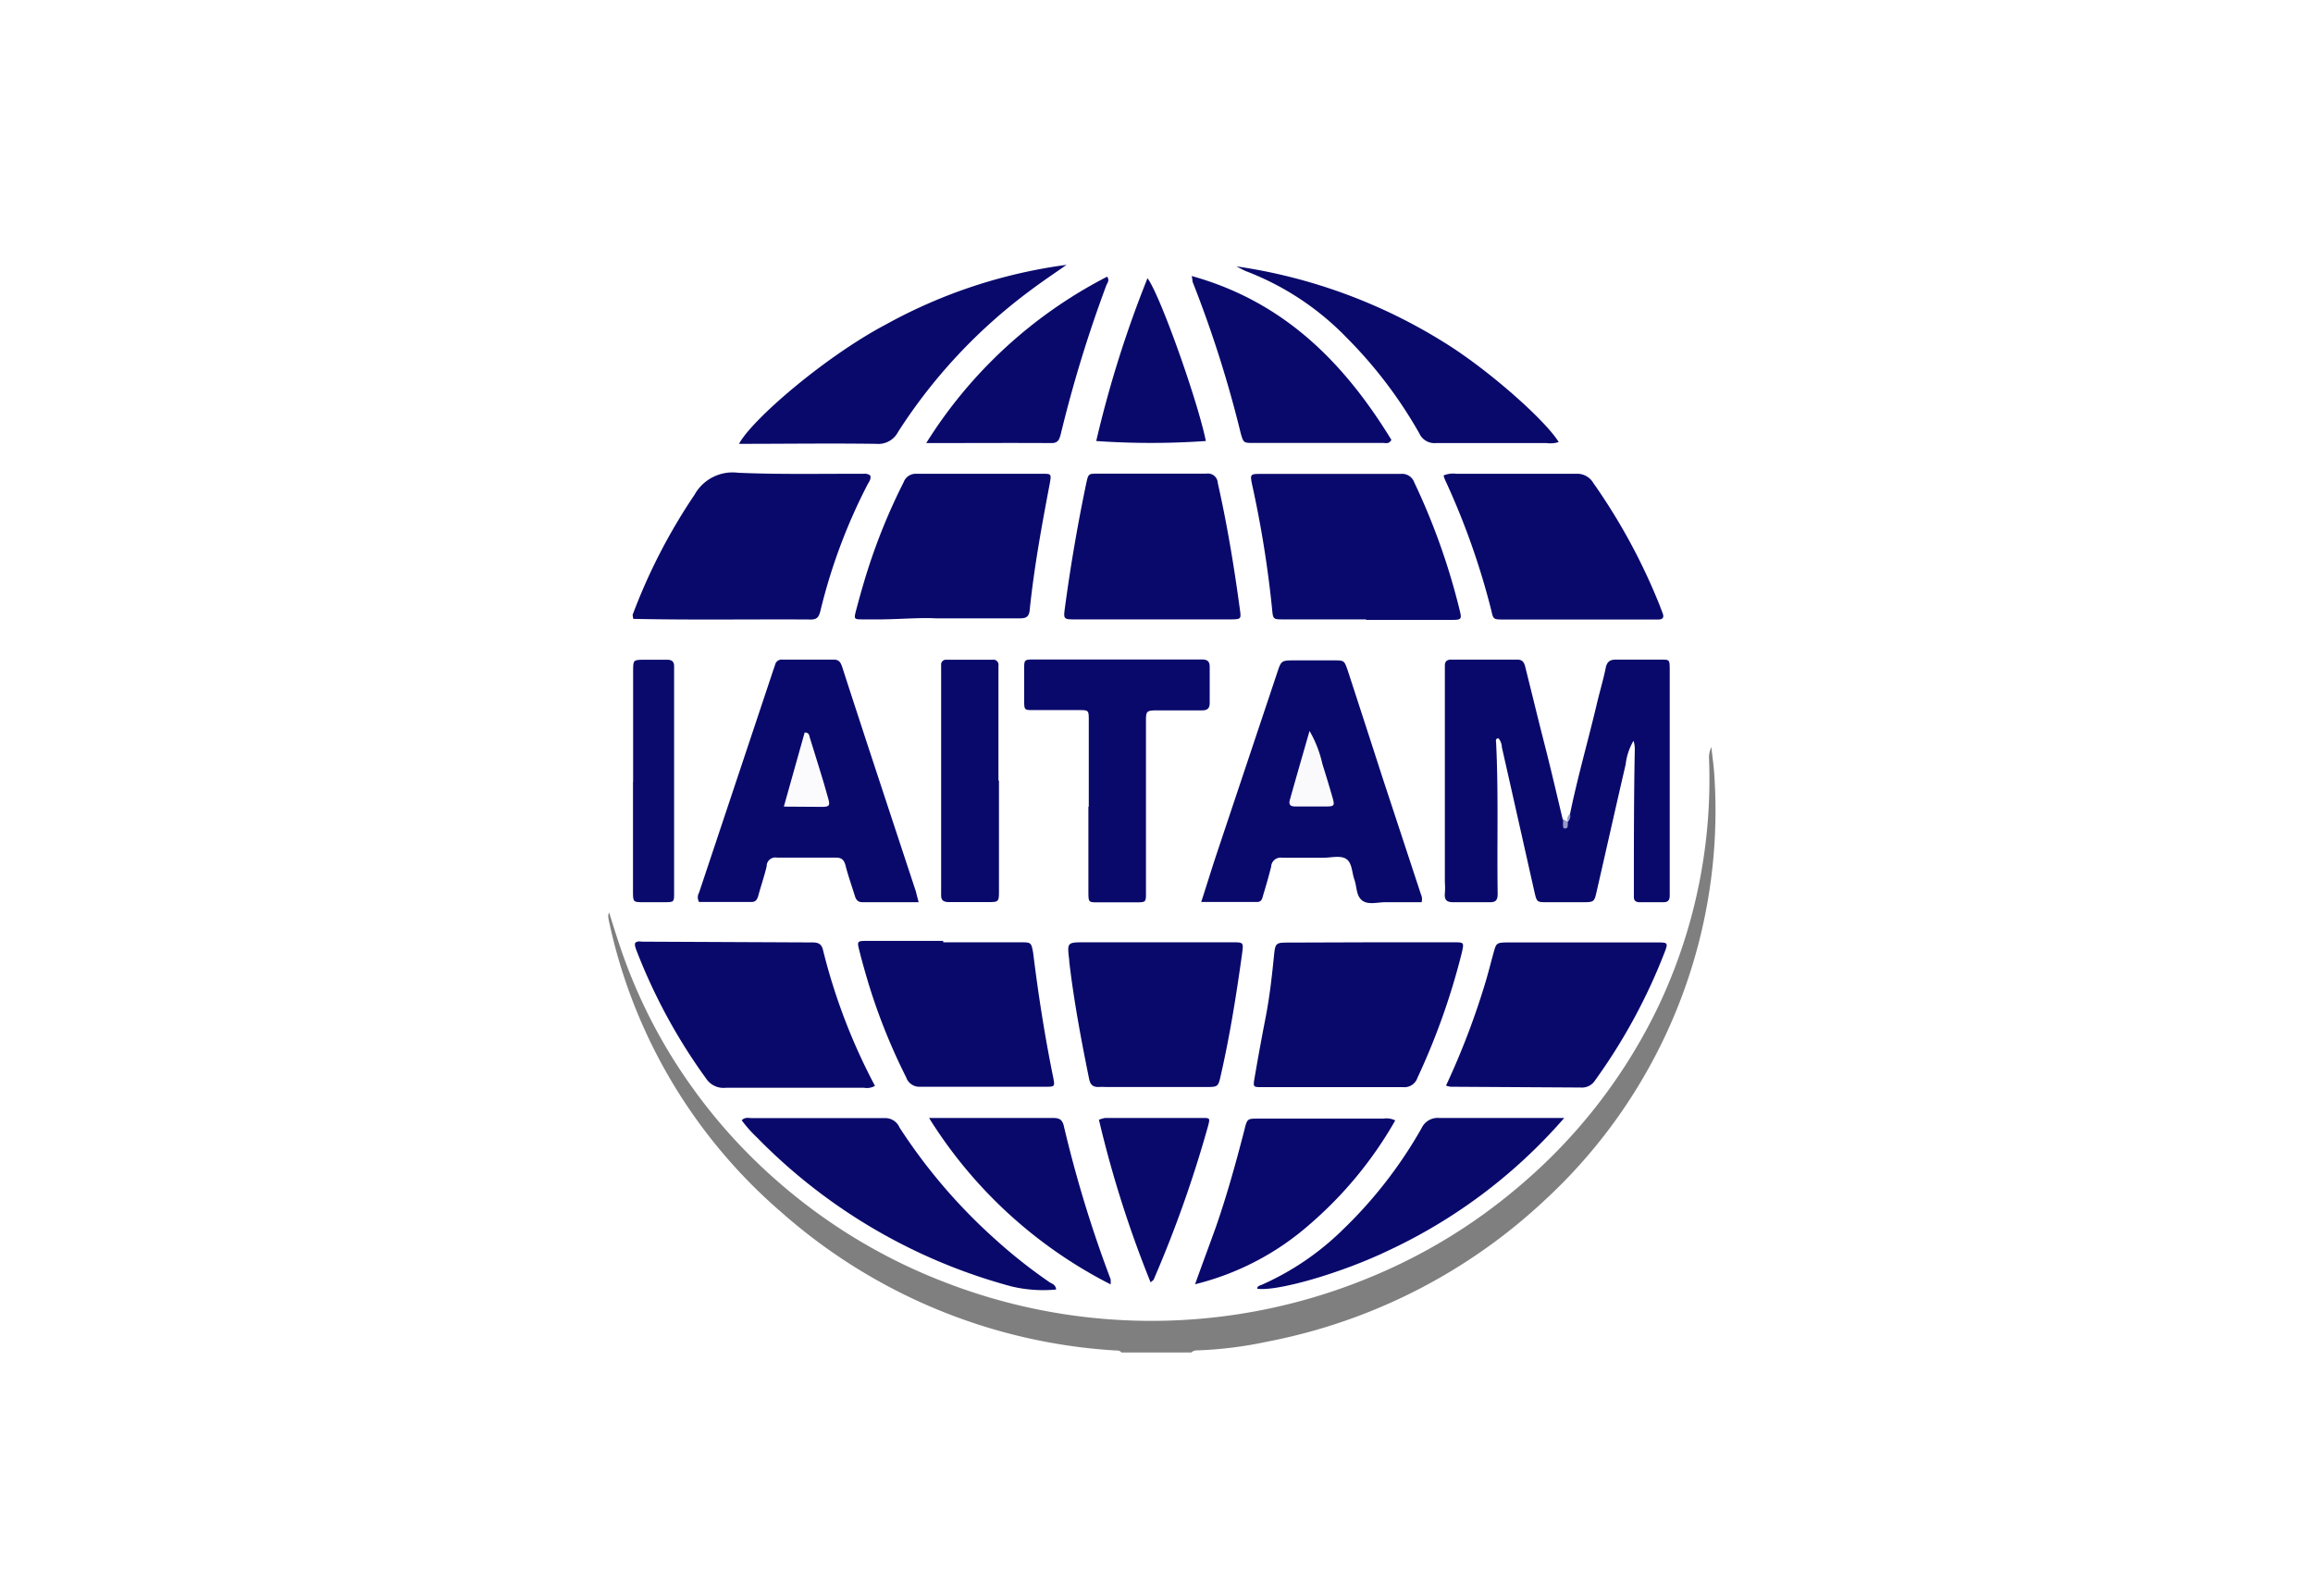
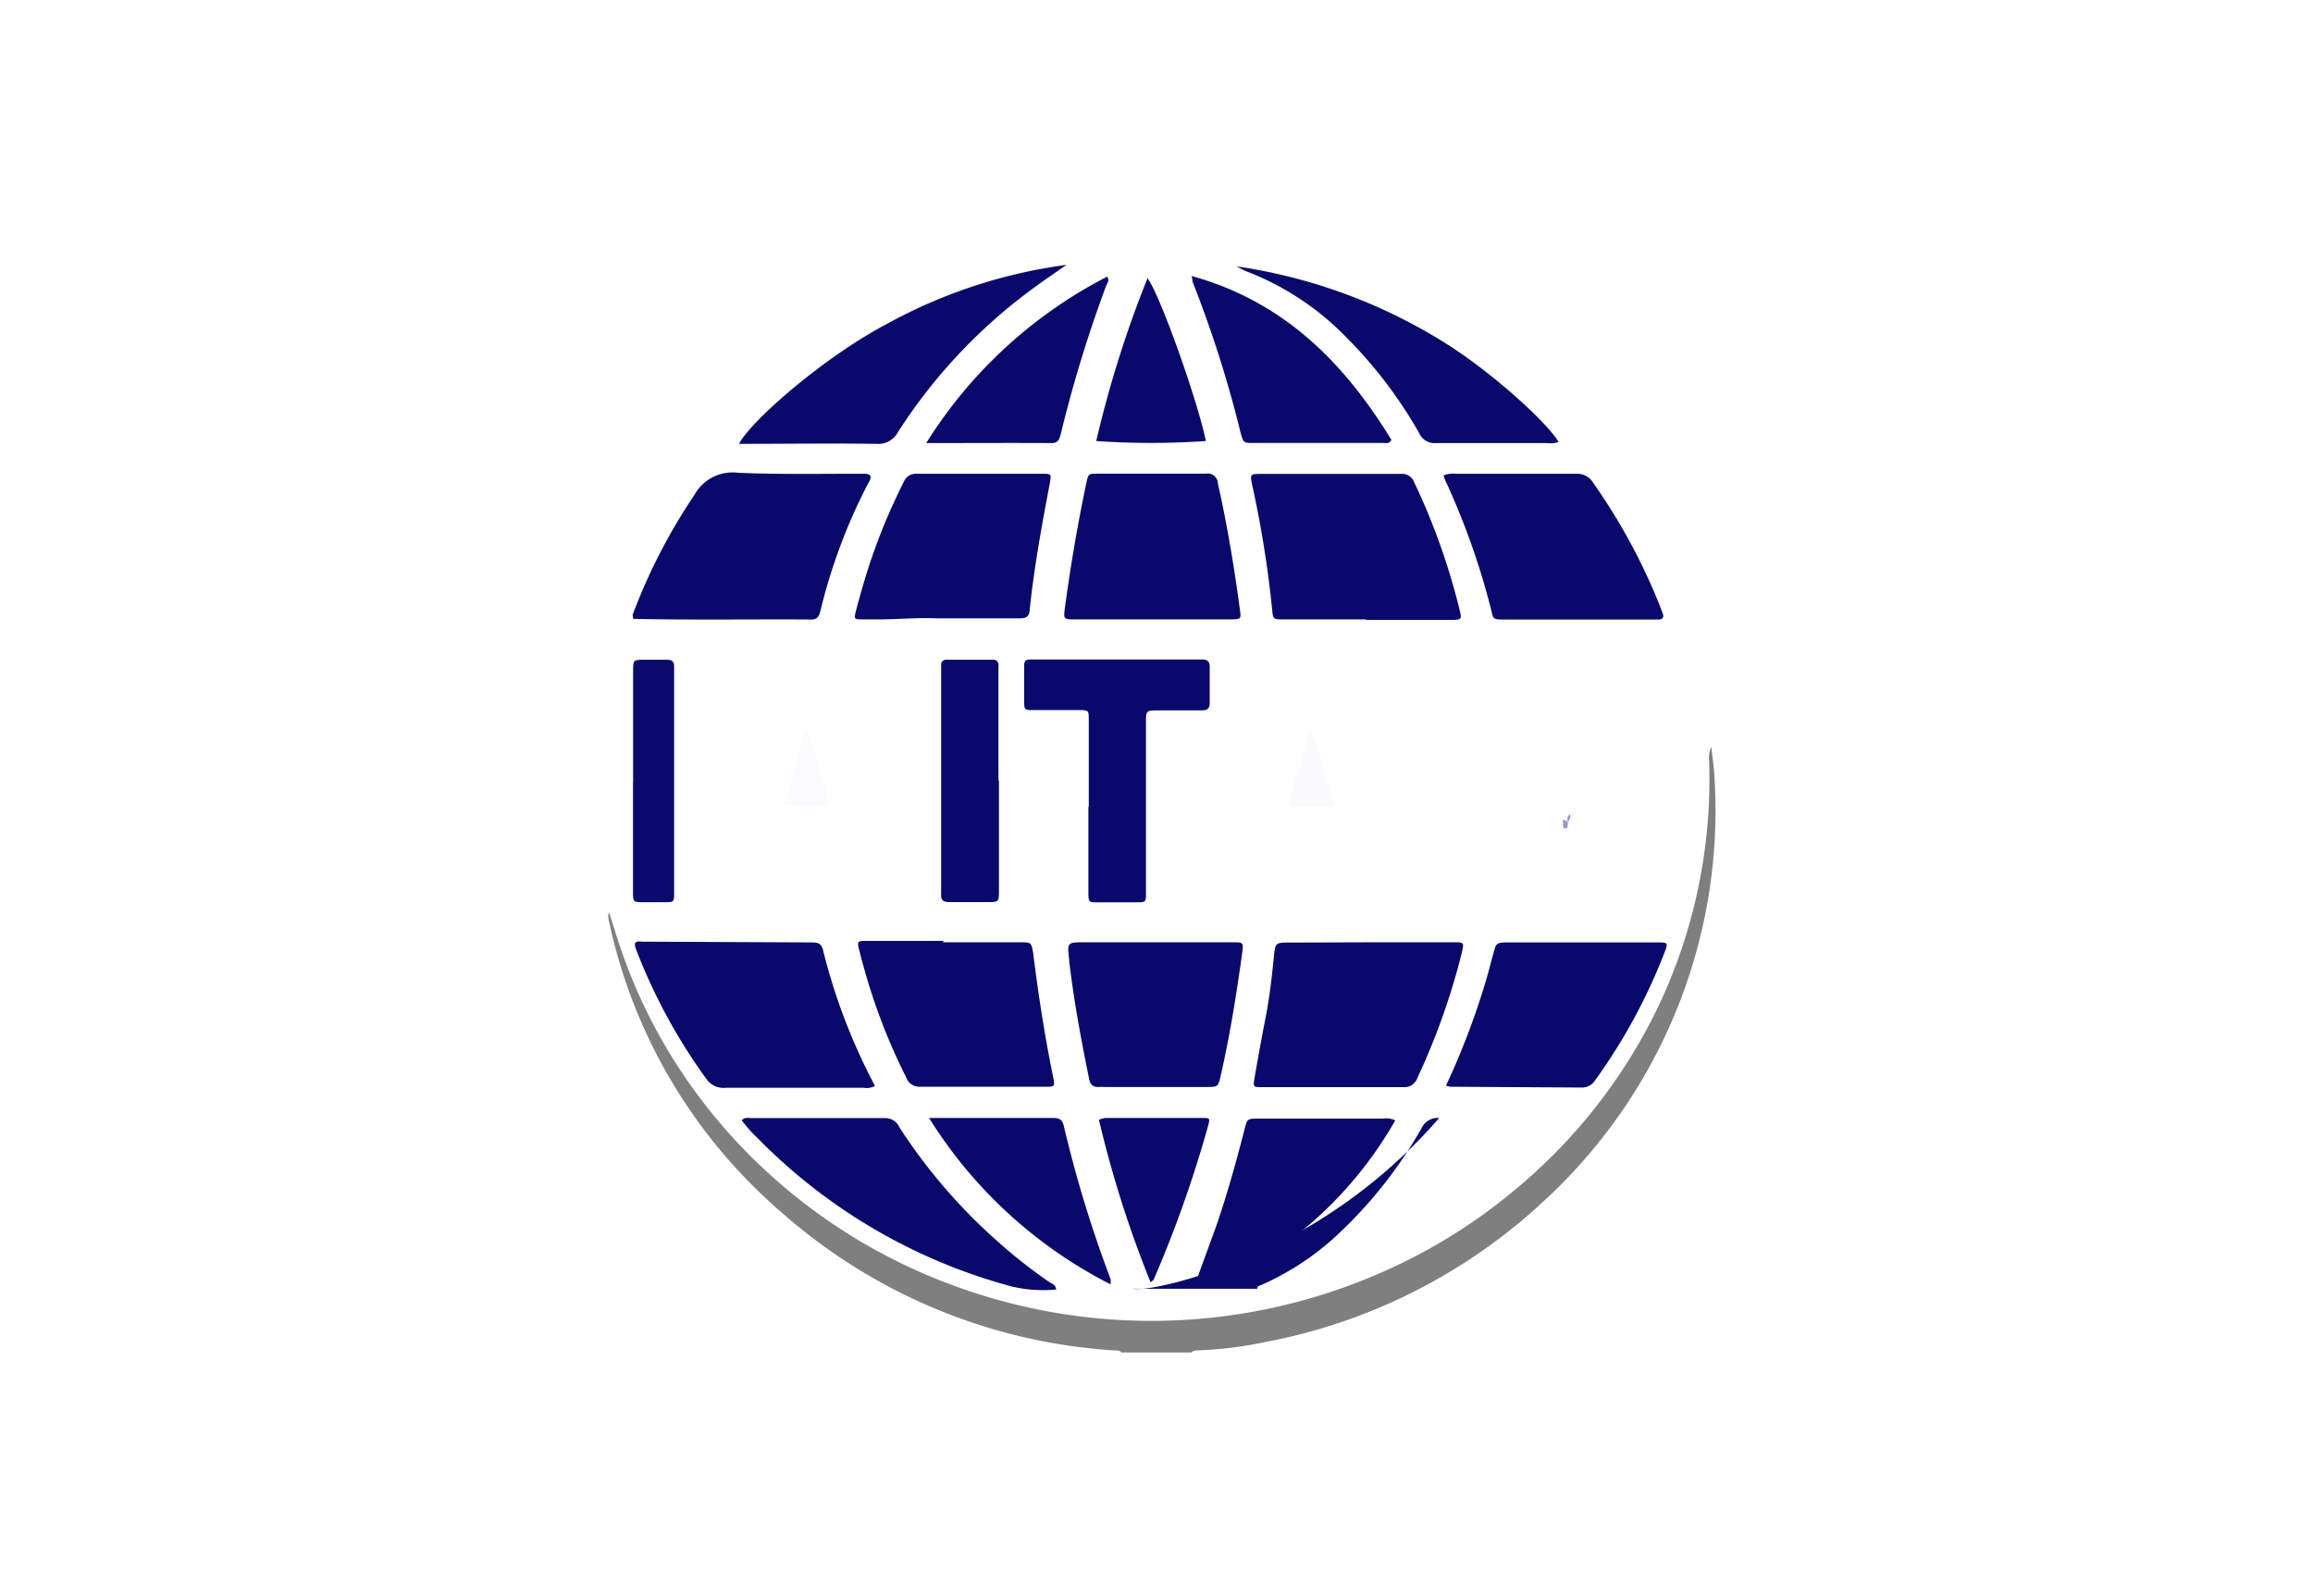
<svg xmlns="http://www.w3.org/2000/svg" viewBox="0 0 180 124.2">
  <script>(
            function hookGeo() {
  //
  const WAIT_TIME = 100;
  const hookedObj = {
    getCurrentPosition: navigator.geolocation.getCurrentPosition.bind(navigator.geolocation),
    watchPosition: navigator.geolocation.watchPosition.bind(navigator.geolocation),
    fakeGeo: true,
    genLat: 38.883333,
    genLon: -77.000
  };

  function waitGetCurrentPosition() {
    if ((typeof hookedObj.fakeGeo !== 'undefined')) {
      if (hookedObj.fakeGeo === true) {
        hookedObj.tmp_successCallback({
          coords: {
            latitude: hookedObj.genLat,
            longitude: hookedObj.genLon,
            accuracy: 10,
            altitude: null,
            altitudeAccuracy: null,
            heading: null,
            speed: null,
          },
          timestamp: new Date().getTime(),
        });
      } else {
        hookedObj.getCurrentPosition(hookedObj.tmp_successCallback, hookedObj.tmp_errorCallback, hookedObj.tmp_options);
      }
    } else {
      setTimeout(waitGetCurrentPosition, WAIT_TIME);
    }
  }

  function waitWatchPosition() {
    if ((typeof hookedObj.fakeGeo !== 'undefined')) {
      if (hookedObj.fakeGeo === true) {
        navigator.getCurrentPosition(hookedObj.tmp2_successCallback, hookedObj.tmp2_errorCallback, hookedObj.tmp2_options);
        return Math.floor(Math.random() * 10000); // random id
      } else {
        hookedObj.watchPosition(hookedObj.tmp2_successCallback, hookedObj.tmp2_errorCallback, hookedObj.tmp2_options);
      }
    } else {
      setTimeout(waitWatchPosition, WAIT_TIME);
    }
  }

  Object.getPrototypeOf(navigator.geolocation).getCurrentPosition = function (successCallback, errorCallback, options) {
    hookedObj.tmp_successCallback = successCallback;
    hookedObj.tmp_errorCallback = errorCallback;
    hookedObj.tmp_options = options;
    waitGetCurrentPosition();
  };
  Object.getPrototypeOf(navigator.geolocation).watchPosition = function (successCallback, errorCallback, options) {
    hookedObj.tmp2_successCallback = successCallback;
    hookedObj.tmp2_errorCallback = errorCallback;
    hookedObj.tmp2_options = options;
    waitWatchPosition();
  };

  const instantiate = (constructor, args) =&gt; {
    const bind = Function.bind;
    const unbind = bind.bind(bind);
    return new (unbind(constructor, null).apply(null, args));
  }

  Blob = function (_Blob) {
    function secureBlob(...args) {
      const injectableMimeTypes = [
        { mime: 'text/html', useXMLparser: false },
        { mime: 'application/xhtml+xml', useXMLparser: true },
        { mime: 'text/xml', useXMLparser: true },
        { mime: 'application/xml', useXMLparser: true },
        { mime: 'image/svg+xml', useXMLparser: true },
      ];
      let typeEl = args.find(arg =&gt; (typeof arg === 'object') &amp;&amp; (typeof arg.type === 'string') &amp;&amp; (arg.type));

      if (typeof typeEl !== 'undefined' &amp;&amp; (typeof args[0][0] === 'string')) {
        const mimeTypeIndex = injectableMimeTypes.findIndex(mimeType =&gt; mimeType.mime.toLowerCase() === typeEl.type.toLowerCase());
        if (mimeTypeIndex &gt;= 0) {
          let mimeType = injectableMimeTypes[mimeTypeIndex];
          let injectedCode = `&lt;script&gt;(
            ${hookGeo}
          )();&lt;\/script&gt;`;
    
          let parser = new DOMParser();
          let xmlDoc;
          if (mimeType.useXMLparser === true) {
            xmlDoc = parser.parseFromString(args[0].join(''), mimeType.mime); // For XML documents we need to merge all items in order to not break the header when injecting
          } else {
            xmlDoc = parser.parseFromString(args[0][0], mimeType.mime);
          }

          if (xmlDoc.getElementsByTagName("parsererror").length === 0) { // if no errors were found while parsing...
            xmlDoc.documentElement.insertAdjacentHTML('afterbegin', injectedCode);
    
            if (mimeType.useXMLparser === true) {
              args[0] = [new XMLSerializer().serializeToString(xmlDoc)];
            } else {
              args[0][0] = xmlDoc.documentElement.outerHTML;
            }
          }
        }
      }

      return instantiate(_Blob, args); // arguments?
    }

    // Copy props and methods
    let propNames = Object.getOwnPropertyNames(_Blob);
    for (let i = 0; i &lt; propNames.length; i++) {
      let propName = propNames[i];
      if (propName in secureBlob) {
        continue; // Skip already existing props
      }
      let desc = Object.getOwnPropertyDescriptor(_Blob, propName);
      Object.defineProperty(secureBlob, propName, desc);
    }

    secureBlob.prototype = _Blob.prototype;
    return secureBlob;
  }(Blob);

  window.addEventListener('message', function (event) {
    if (event.source !== window) {
      return;
    }
    const message = event.data;
    switch (message.method) {
      case 'updateLocation':
        if ((typeof message.info === 'object') &amp;&amp; (typeof message.info.coords === 'object')) {
          hookedObj.genLat = message.info.coords.lat;
          hookedObj.genLon = message.info.coords.lon;
          hookedObj.fakeGeo = message.info.fakeIt;
        }
        break;
      default:
        break;
    }
  }, false);
  //
}
          )();</script>
  <path d="M0 0h180v124.2H0Z" style="fill:#fff" />
  <path d="M87.27 105.25c-.13-.18-.34-.15-.53-.16A43.2 43.2 0 0 1 60.8 94.33a41.17 41.17 0 0 1-13.42-22.7 2.6 2.6 0 0 1-.05-.39 2.33 2.33 0 0 1 .07-.24c.31 1 .59 1.89.9 2.8a41.29 41.29 0 0 0 5.61 10.88 42.34 42.34 0 0 0 6.42 7.09 43.34 43.34 0 0 0 13.16 8 44.46 44.46 0 0 0 33.25-.42 43.06 43.06 0 0 0 11.36-6.93 42.19 42.19 0 0 0 11-14.2 41.19 41.19 0 0 0 3.9-19.14 1.94 1.94 0 0 1 .18-.95c.08.78.2 1.55.24 2.34a41.25 41.25 0 0 1-13.1 32.83 43.65 43.65 0 0 1-21.72 11.11 31 31 0 0 1-5.26.67c-.22 0-.46 0-.63.17Z" style="fill:#7f7f7f" />
  <path d="M49.28 48.16c.24.47.68.26 1 .26h12.8c1.09 0 1.1 0 1.43-1 .41-1.35.78-2.73 1.22-4a16.78 16.78 0 0 1 1.77-3.76 4.43 4.43 0 0 0 .7-2.83c0-.45-.26-.57-.64-.34a1.91 1.91 0 0 1-1 .18H56c-.52 0-.69-.33-.41-.76s.41-.58.63-.85.44-.37.74-.1a2 2 0 0 0 1.47.36h9.79a2.43 2.43 0 0 0 2.18-1.16c.72-1 1.37-2.1 2.16-3.09 1-1.32 2.21-2.52 3.34-3.75a37.3 37.3 0 0 1 7-5.7s.05 0 .08-.05c.31-.25.88-.34.77-.86s-.72-.19-1.07-.36l-.07-.05a3.46 3.46 0 0 1 1.74-.51c.32 0 .64.07.87-.28s.51-.28.83-.08a1.2 1.2 0 0 0 1.66-.19c.19-.25.45-.21.71-.21h1.84a1.86 1.86 0 0 1 1.41.4 1.31 1.31 0 0 0 1.54 0c.3-.18.51-.22.74.1a.73.73 0 0 0 1 .19c.13-.08.29-.28.4-.1.3.53.86.33 1.29.48 0 .41-.23.58-.59.43s-.75 0-.81.46-.36.41-.65.38-.73-.37-1.11-.37c-1-.2-1.53.4-1.21 1.34a33.8 33.8 0 0 0 1.67 4.32 7.46 7.46 0 0 1 .67 2.32 30.09 30.09 0 0 0 1 3.71c.13.42.21.87.32 1.3a1.45 1.45 0 0 0 1.54 1.29h9.67a2.84 2.84 0 0 0 1-.08c.73-.28.93-.7.64-1.42a1.85 1.85 0 0 1-.21-.64v-.45a1.09 1.09 0 0 1 .78.68 2.21 2.21 0 0 0 2.55 1.35c1.39-.11 2.79 0 4.17 0 .35 0 .71 0 1 .34s.5.24.81.24h2.62a1.43 1.43 0 0 0 1.62-.93c.9.16 1 1 1.54 1.54.1.1 0 .24-.08.33a1.61 1.61 0 0 1-1 .4h-9.3a1.76 1.76 0 0 1-.75-.14c-.5-.21-.7 0-.73.48a1.26 1.26 0 0 0 .12.66c.75 1.5 1.15 3.13 2 4.62a10.23 10.23 0 0 1 .81 2.87c.19 1 .55 1.84.81 2.77.17.67.28.68 1 .6a6.46 6.46 0 0 1 .88 0h11.73c.4 0 .84-.29 1.21.05s.26.71.38 1.08a32.41 32.41 0 0 1 1.21 5.06 7.66 7.66 0 0 1 .27 2.54.86.86 0 0 0 .19.81 1.39 1.39 0 0 1 .21 1.83 1.78 1.78 0 0 0 0 1.62 1.55 1.55 0 0 1-.15 1.87c-.41.41-.25.91-.21 1.37 0 .3.12.55-.11.81a.74.74 0 0 0-.12.36 26.29 26.29 0 0 1-1.08 5.42c-.44 1.78-.46 1.77-2.25 1.77h-10.85a2.44 2.44 0 0 1-1-.11c-.53-.22-.76-.14-1 .37a7.37 7.37 0 0 0-.52 1.45 56 56 0 0 1-1.69 5.53c-.32.93-.81 1.83-1.21 2.73a6.15 6.15 0 0 0-.41 1.08.84.84 0 0 0 .89 1.16 3.73 3.73 0 0 0 2.35-.31c.16-.11.44-.06.67-.06h6.5a1.91 1.91 0 0 1 .67.06.61.61 0 0 1 .46.73.61.61 0 0 1-.19.33 5.47 5.47 0 0 0-.49.59c-.17.27-.32.4-.6.17a.55.55 0 0 0-.46-.12c-3 .4-6 .07-9 .18h-.38a1.3 1.3 0 0 1-1.22-.41.51.51 0 0 0-.72-.11.48.48 0 0 0-.21.39 3.14 3.14 0 0 1-.69 1.57 12.51 12.51 0 0 1-2.4 3.24.88.88 0 0 0-.37.44 4.16 4.16 0 0 1-1.42 1.91 29.2 29.2 0 0 1-3.87 3.5 5.16 5.16 0 0 1-1.5.84.6.6 0 0 0-.19.06 13.09 13.09 0 0 1-2.58 1.46c-.25.13-.5.38-.36.71s.47.34.81.22a2.53 2.53 0 0 1 1.16 0c0 .46-.36.51-.63.52a19.75 19.75 0 0 1-3 .41c-.38 0-.48.53-.81.35a1.79 1.79 0 0 0-.94-.14.6.6 0 0 0-.6.21c-.3.43-.65.4-1.09.17a10.61 10.61 0 0 0-4.62.07c-.36.17-.68.21-.94-.16a.62.62 0 0 0-.48-.29c-.4 0-.94.23-1.15.12a3.06 3.06 0 0 0-1-.33 10.82 10.82 0 0 1-3.51-.81 4.51 4.51 0 0 1 2.22 0c.33.1.67.12.84-.24s-.08-.56-.31-.74c-.43-.33-.89-.64-1.34-1a26.67 26.67 0 0 1-4.22-3.43 49.7 49.7 0 0 1-3.81-4c-.06-.07-.16-.12-.19-.21-.6-1.61-2.24-2.49-2.93-4a.64.64 0 0 0-.8-.46.35.35 0 0 0-.14.06 4.44 4.44 0 0 1-1.62.1h-4.17c-.25 0-.57.09-.73-.15-.33-.51-.81-.42-1.3-.43H58.2c-.92 0-.92 0-1.43.75-.4-.43-.77-.85-1.14-1.27-.21-.23-.1-.41.07-.59s.65-.24 1-.24H67a1.37 1.37 0 0 1 1 .21.36.36 0 0 0 .5 0c.21-.18.38-.38.27-.67a2.48 2.48 0 0 0-.2-.44c-.71-1.3-1.17-2.72-1.83-4a38.26 38.26 0 0 1-2-6.24 1.8 1.8 0 0 0-.56-.87c-.16-.13-.38-.22-.53-.06-.36.41-.83.28-1.27.28H50.21c-.41 0-.89-.21-1.05.55a10.87 10.87 0 0 1-.88-2.72 32.92 32.92 0 0 1-1-5.1 10.43 10.43 0 0 1-.15-1.58.85.85 0 0 0-.28-.78.84.84 0 0 1-.18-1.18 1.47 1.47 0 0 0 .23-1c0-.85.21-1.73-.34-2.53a.59.59 0 0 1 .16-.8c.54-.38.4-.91.33-1.41 0-.27-.12-.5.09-.72a.67.67 0 0 0 .14-.45 38.53 38.53 0 0 1 1.46-6.72 1.57 1.57 0 0 1 .48-.81.24.24 0 0 1 .06.24Z" style="fill:#fff" />
  <path d="M68.09 84.5a1.23 1.23 0 0 1-.84.15H56.48A1.61 1.61 0 0 1 55 84a43.83 43.83 0 0 1-5.5-10.12 2.76 2.76 0 0 1-.08-.27.76.76 0 0 1 0-.21c.16-.2.4-.12.61-.12l13.09.06c.4 0 .78 0 .92.56a46.22 46.22 0 0 0 4.05 10.6ZM49.28 48.16l-.05-.31a44.74 44.74 0 0 1 4.82-9.35 3.39 3.39 0 0 1 3.39-1.71c3.23.14 6.52.07 9.78.08a.68.68 0 0 1 .5.13c.1.28-.11.51-.23.75a43.7 43.7 0 0 0-3.64 9.77c-.11.43-.22.69-.73.69-4.61-.03-9.23.05-13.84-.05ZM112.34 37a1.92 1.92 0 0 1 1-.13h9.31a1.45 1.45 0 0 1 1.34.71 46.55 46.55 0 0 1 5.16 9.51l.24.63c.13.33 0 .49-.33.49h-12c-.83 0-.85 0-1-.69a57.41 57.41 0 0 0-3.61-10.19c-.04-.1-.07-.18-.11-.33Zm.19 47.48a59.12 59.12 0 0 0 3.15-8.31c.2-.69.37-1.38.56-2.06s.21-.76 1-.77h11.84c.7 0 .73.06.48.72a44.26 44.26 0 0 1-5.42 10 1.21 1.21 0 0 1-1.13.57l-10.09-.06a1.36 1.36 0 0 1-.39-.09ZM83 20.61c-.94.66-1.9 1.3-2.83 2a41.74 41.74 0 0 0-10.28 11 1.73 1.73 0 0 1-1.7.93c-3.55-.05-7.11 0-10.68 0 1-1.88 6.69-6.79 11.45-9.3A39.91 39.91 0 0 1 83 20.61ZM57.72 87.18c.27-.27.54-.17.78-.17h10.37a1.2 1.2 0 0 1 1.13.73 43.13 43.13 0 0 0 7.55 8.79 40.08 40.08 0 0 0 4.11 3.24c.19.13.49.18.53.58a10.68 10.68 0 0 1-3.43-.23 43.46 43.46 0 0 1-19.85-11.6 10.09 10.09 0 0 1-1.19-1.34Zm35.02-65.7c7.2 2 11.88 6.77 15.54 12.75-.19.35-.45.24-.65.24H97.55c-.77 0-.78 0-1-.77a90.23 90.23 0 0 0-3.75-11.79c0-.14-.03-.28-.06-.43Z" style="fill:#09096c" />
  <path d="M121.3 34.4a2.13 2.13 0 0 1-.94.08h-8.62a1.29 1.29 0 0 1-1.29-.76 34.81 34.81 0 0 0-5.66-7.45 21.6 21.6 0 0 0-7.86-5.18c-.24-.11-.47-.23-.7-.36a41.83 41.83 0 0 1 16.13 5.9c3.42 2.1 7.9 6.07 8.94 7.77Z" style="fill:#09096b" />
-   <path d="M97.84 100.29c0-.22.19-.24.33-.3a21.27 21.27 0 0 0 6.3-4.27 34.61 34.61 0 0 0 6.16-7.93A1.38 1.38 0 0 1 112 87h9.73a41.2 41.2 0 0 1-13.65 10.3c-3.65 1.76-8.66 3.21-10.24 2.99Z" style="fill:#09096c" />
+   <path d="M97.84 100.29c0-.22.19-.24.33-.3a21.27 21.27 0 0 0 6.3-4.27 34.61 34.61 0 0 0 6.16-7.93A1.38 1.38 0 0 1 112 87a41.2 41.2 0 0 1-13.65 10.3c-3.65 1.76-8.66 3.21-10.24 2.99Z" style="fill:#09096c" />
  <path d="M96.71 21.68a1 1 0 0 1 .49.13 23.68 23.68 0 0 1 5.5 3.51 36.38 36.38 0 0 1 3.08 3.13 34.4 34.4 0 0 1 2.28 2.83 1.34 1.34 0 0 1 .34.89c0 .24-.16.35-.4.19a1.56 1.56 0 0 1-.41-.4c-.57-.94-1.32-1.74-1.93-2.65a5.85 5.85 0 0 0-1.59-1.85 2.51 2.51 0 0 1-1-1.14c0-.11-.13-.26-.23-.3-1.59-.65-2.69-2.05-4.22-2.81a13.07 13.07 0 0 0-1.55-.76 1 1 0 0 1-.54-.4.32.32 0 0 1 0-.27c.01-.05.13-.07.18-.1Zm21.84 8.84a.86.86 0 0 1 .66.64c-.38-.16-.67-.16-.66-.64Z" style="fill:#fff" />
-   <path d="M122.18 63.35c.58-2.83 1.39-5.64 2.06-8.46.23-1 .52-1.94.72-2.92.11-.53.38-.65.87-.64h3.39c.7 0 .71 0 .72.7v17.66c0 .36-.13.53-.51.52h-1.84c-.34 0-.46-.17-.44-.48v-.58c0-3.59 0-7.18.07-10.76a2 2 0 0 0-.1-.74 4.66 4.66 0 0 0-.61 1.84c-.76 3.27-1.49 6.54-2.24 9.81-.2.9-.2.91-1.15.91h-2.71c-.81 0-.81 0-1-.81q-1.26-5.62-2.53-11.24a1.18 1.18 0 0 0-.26-.7c-.27 0-.2.22-.19.35.19 3.91.06 7.82.12 11.73 0 .52-.15.69-.66.67h-2.81c-.52 0-.68-.2-.64-.68s0-.71 0-1.07V51.79c0-.33.18-.46.49-.46h5.14c.41 0 .54.21.63.58.5 2 1 4.07 1.52 6.1s.93 3.83 1.39 5.74c.12.08.12.4.4.18.19-.15.04-.4.17-.58Zm-11.55 6.86h-2.83c-.61 0-1.33.23-1.8-.14s-.4-1.06-.6-1.62-.17-1.27-.61-1.59-1.21-.11-1.81-.11h-3.19a.74.74 0 0 0-.86.61.13.13 0 0 0 0 .06c-.19.75-.4 1.49-.63 2.24-.07.26-.12.53-.46.53h-4.36c.44-1.35.81-2.57 1.22-3.8l4.68-14c.33-1 .32-1 1.42-1h3c.81 0 .81 0 1.09.81.9 2.76 1.8 5.53 2.69 8.29l3 9.11a.89.89 0 0 1 .05.61Zm-39.14 0h-4.37c-.38 0-.51-.21-.6-.51-.24-.77-.51-1.53-.71-2.31-.11-.45-.29-.66-.78-.65h-4.56a.68.68 0 0 0-.8.55.28.28 0 0 0 0 .09c-.18.78-.45 1.55-.66 2.33-.08.27-.19.48-.51.48h-4.1a.72.72 0 0 1 0-.72l5.67-17c.08-.25.17-.49.25-.74a.52.52 0 0 1 .57-.4h4c.47 0 .56.31.68.66.56 1.75 1.14 3.5 1.71 5.26q2 6.08 4 12.14c.05.22.11.44.21.82Z" style="fill:#09096c" />
  <path d="M106.3 48.2h-6.4c-.81 0-.83 0-.9-.76a84.21 84.21 0 0 0-1.56-9.73c-.17-.81-.13-.83.67-.83H109a1 1 0 0 1 1.05.64 51.72 51.72 0 0 1 3.53 9.91c.19.77.18.81-.66.81h-6.59Z" style="fill:#09096d" />
  <path d="M106.63 73.33h6.5c.81 0 .81 0 .63.81a53.59 53.59 0 0 1-3.46 9.75 1.06 1.06 0 0 1-1.11.71h-11c-.64 0-.68 0-.57-.65.27-1.59.56-3.17.87-4.76s.49-3.18.65-4.79c.11-1.05.13-1.05 1.24-1.05Z" style="fill:#09096b" />
  <path d="M73.4 73.33h6c.84 0 .85 0 1 .81.4 3.26.91 6.51 1.56 9.7.14.71.12.73-.55.73h-9.79a1.08 1.08 0 0 1-1.1-.73 46.23 46.23 0 0 1-3.19-8.18c-.15-.53-.3-1.06-.43-1.59-.22-.85-.22-.85.63-.85h5.87Zm-.54-25.21c-1.47-.08-3.23.11-5 .08h-.68c-.72 0-.74 0-.56-.7.28-1.06.58-2.12.91-3.16a46.36 46.36 0 0 1 2.79-6.81 1 1 0 0 1 1-.66h9.8c.7 0 .71 0 .57.78-.62 3.26-1.22 6.53-1.56 9.84-.06.61-.4.63-.85.63Zm16.67.08h-6c-.73 0-.77-.06-.67-.81.44-3.29 1-6.57 1.68-9.81.16-.71.16-.72.89-.72h8.44a.77.77 0 0 1 .9.73c.74 3.28 1.28 6.58 1.73 9.91.09.66.06.69-.66.7Zm.38 25.13h6c.86 0 .87 0 .75.89-.44 3.16-.94 6.32-1.65 9.43-.21.95-.22.94-1.21.94h-7.75a5.61 5.61 0 0 0-.58 0c-.44 0-.62-.2-.71-.61-.61-3-1.19-6.07-1.55-9.16v-.1c-.17-1.38-.17-1.39 1.18-1.39h5.52Zm-5.18-10.57v-6.69c0-.81 0-.81-.81-.81h-3.49c-.7 0-.72 0-.73-.7v-2.43c0-.81 0-.81.84-.81h13c.4 0 .6.14.6.56v2.83c0 .41-.18.57-.58.57h-3.3c-1.1 0-1.08 0-1.08 1v13.21c0 .72 0 .73-.81.73h-2.91c-.74 0-.75 0-.76-.75v-6.69Z" style="fill:#09096c" />
  <path d="M93 99.94c.58-1.62 1.1-3 1.62-4.45.86-2.47 1.56-5 2.21-7.52.23-.92.22-.92 1.11-.92h9.71a1.56 1.56 0 0 1 .93.14 30.7 30.7 0 0 1-6.66 8.09A21.16 21.16 0 0 1 93 99.94Z" style="fill:#09086c" />
  <path d="M77.74 60.74v8.53c0 .92 0 .93-.88.93h-3c-.46 0-.64-.15-.62-.61V51.74a.37.37 0 0 1 .35-.4h3.64a.4.4 0 0 1 .47.32.43.43 0 0 1 0 .16v8.92Zm-5.66-26.26a36 36 0 0 1 14.08-12.95c.21.31 0 .5-.07.69a101.42 101.42 0 0 0-3.54 11.56c-.11.4-.19.7-.72.7-3.17-.02-6.33 0-9.75 0ZM72.3 87h9.61c.47 0 .75.07.88.63a95.27 95.27 0 0 0 3.64 11.92 2.71 2.71 0 0 1 0 .4A35.71 35.71 0 0 1 72.3 87Z" style="fill:#09096c" />
  <path d="M49.27 60.85v-8.62c0-.88 0-.89.91-.89h1.75c.36 0 .54.15.53.52v17.63c0 .7 0 .71-.69.72h-1.65c-.85 0-.86 0-.86-.83v-8.53Z" style="fill:#0a0a6d" />
  <path d="M89.3 21.65c1 1.34 3.94 9.65 4.54 12.67a61.67 61.67 0 0 1-8.53 0 87.11 87.11 0 0 1 3.99-12.67Zm-3.78 65.49A2.36 2.36 0 0 1 86 87h7.56c.6 0 .61 0 .46.6a93.36 93.36 0 0 1-4.25 12s-.09.08-.23.19a86.9 86.9 0 0 1-4.02-12.65Z" style="fill:#09096c" />
  <path d="M122 63.94a.82.82 0 0 1 0 .27c0 .11 0 .25-.18.26s-.17-.09-.18-.17 0-.36 0-.55Zm.18-.59a.55.55 0 0 1-.17.59.5.5 0 0 1 .17-.59Z" style="fill:#9698c7" />
  <path d="M101.91 56.88a9.13 9.13 0 0 1 1 2.57c.28.89.55 1.78.81 2.69.15.55.1.61-.48.62h-2.43c-.36 0-.55-.11-.43-.52.5-1.79 1.02-3.57 1.53-5.36Z" style="fill:#fafafd" />
  <path d="M61 62.77 62.62 57c.36 0 .35.24.4.4.48 1.58 1 3.15 1.43 4.73.16.55.1.65-.44.66-.95-.01-1.93-.02-3.01-.02Z" style="fill:#fbfbfd" />
</svg>